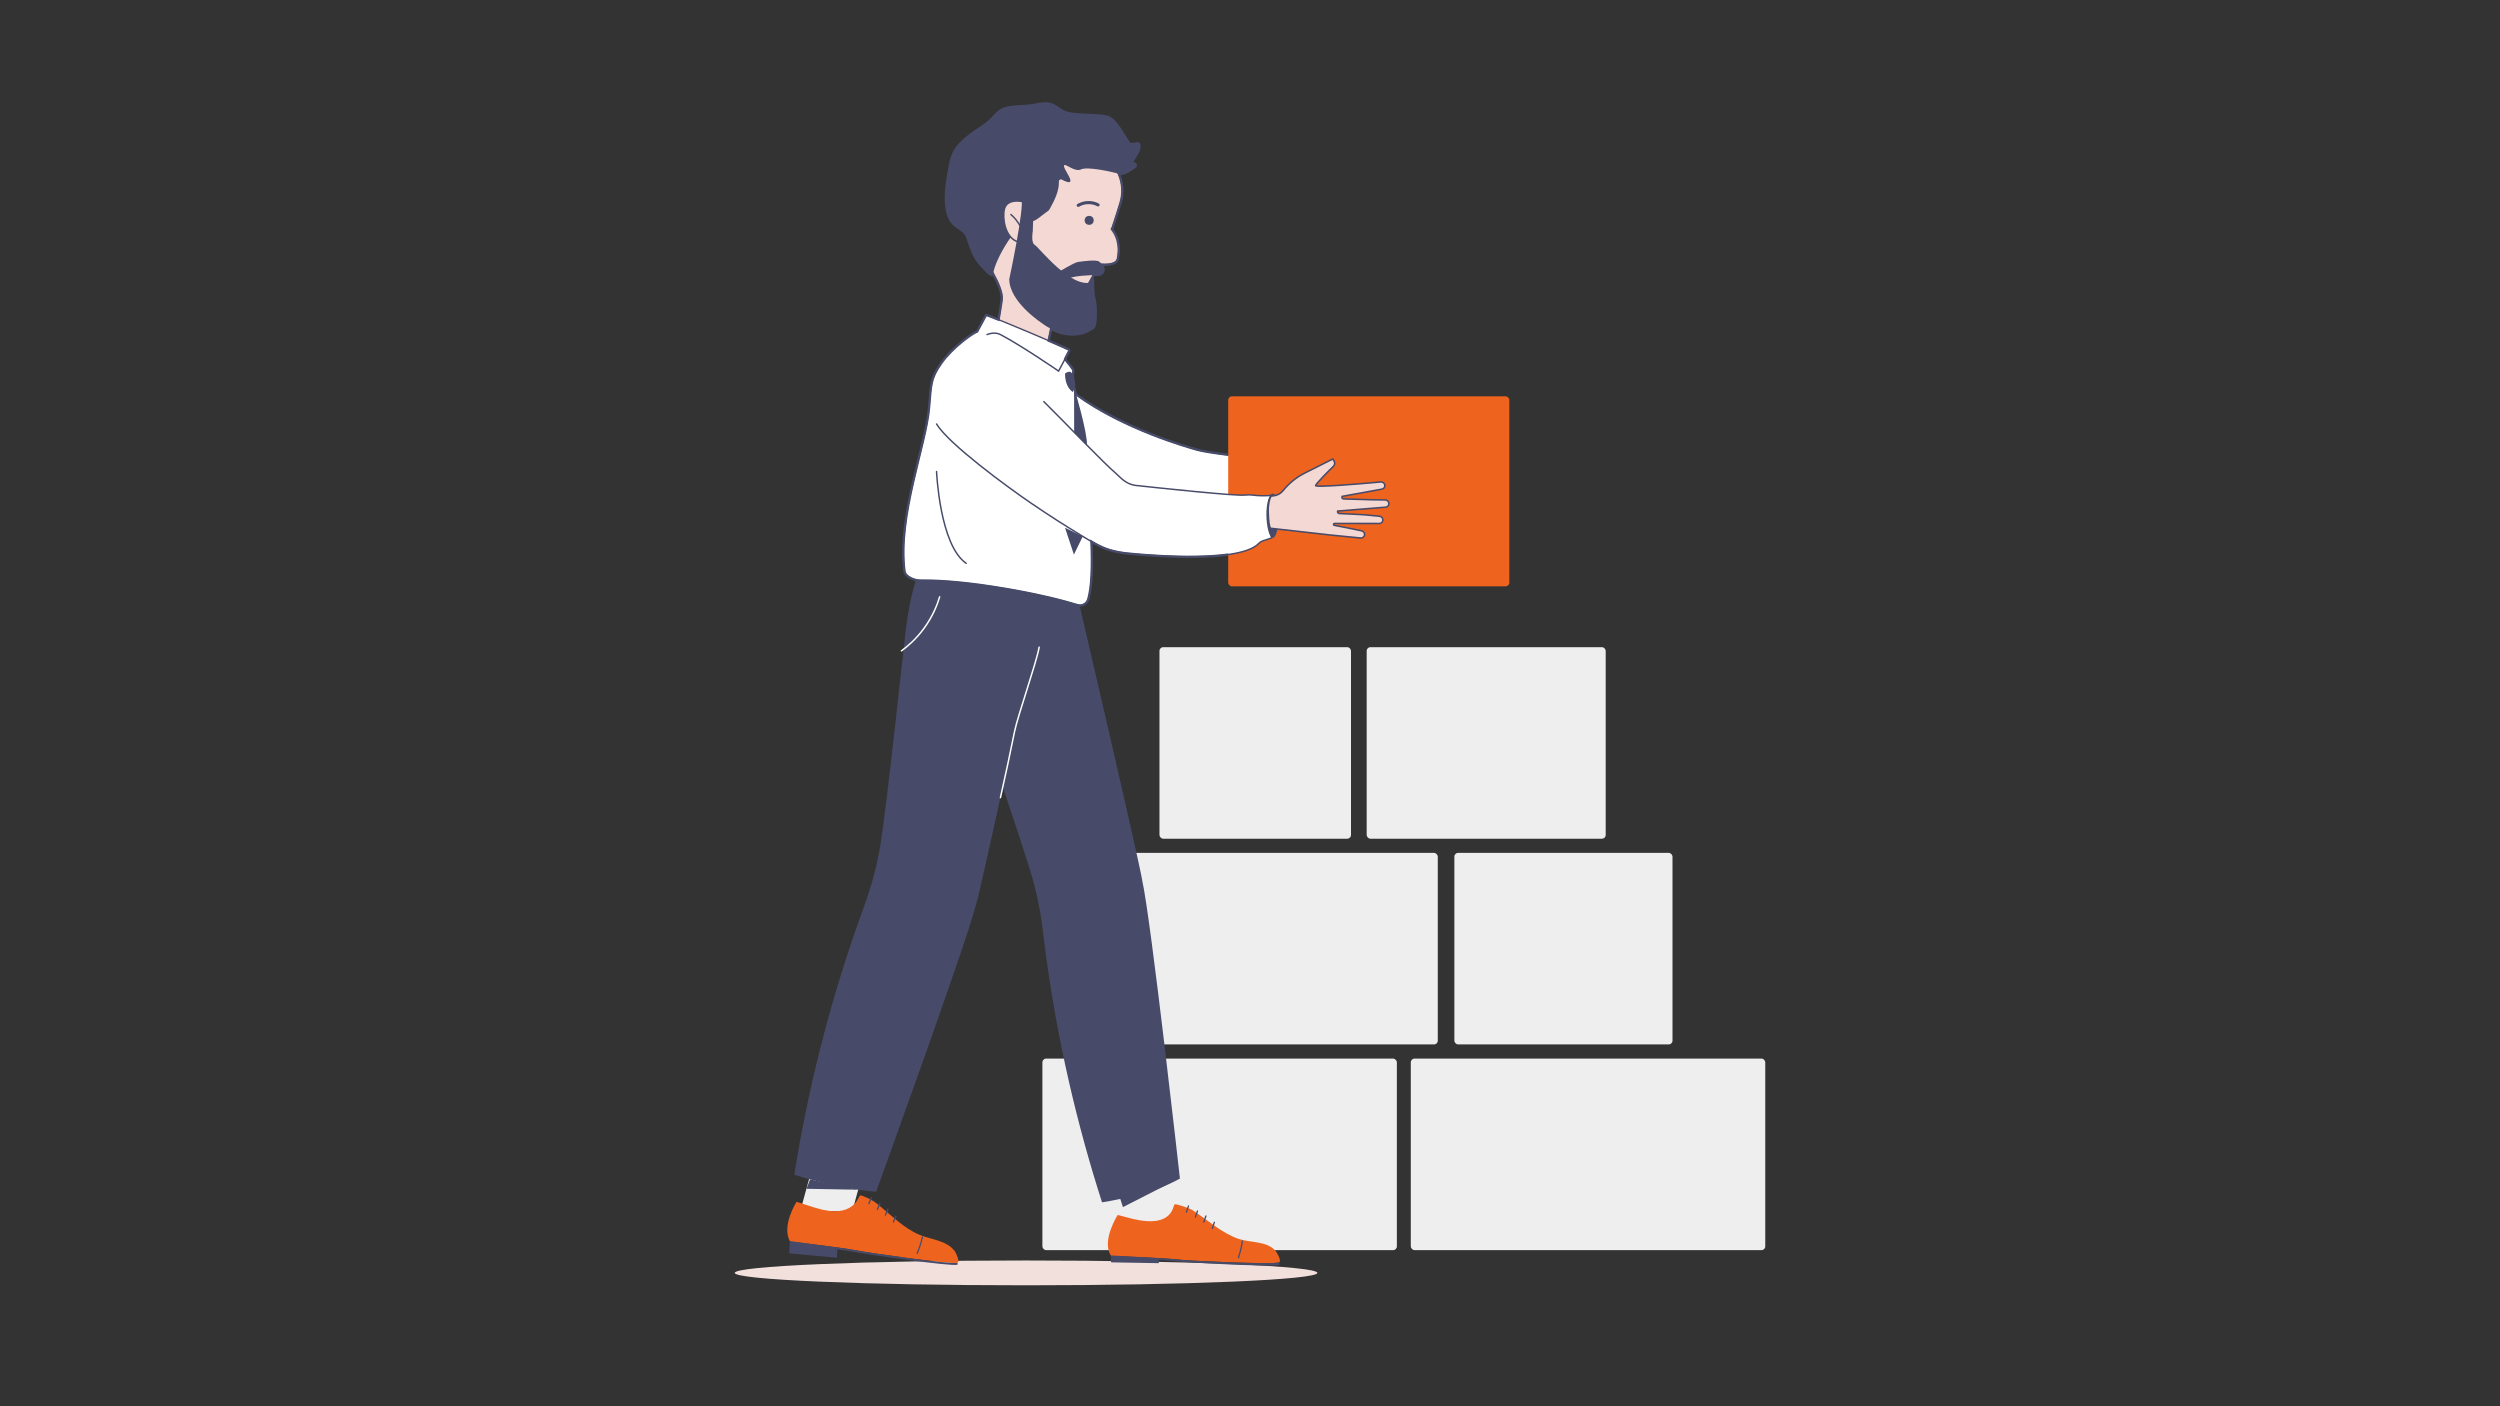
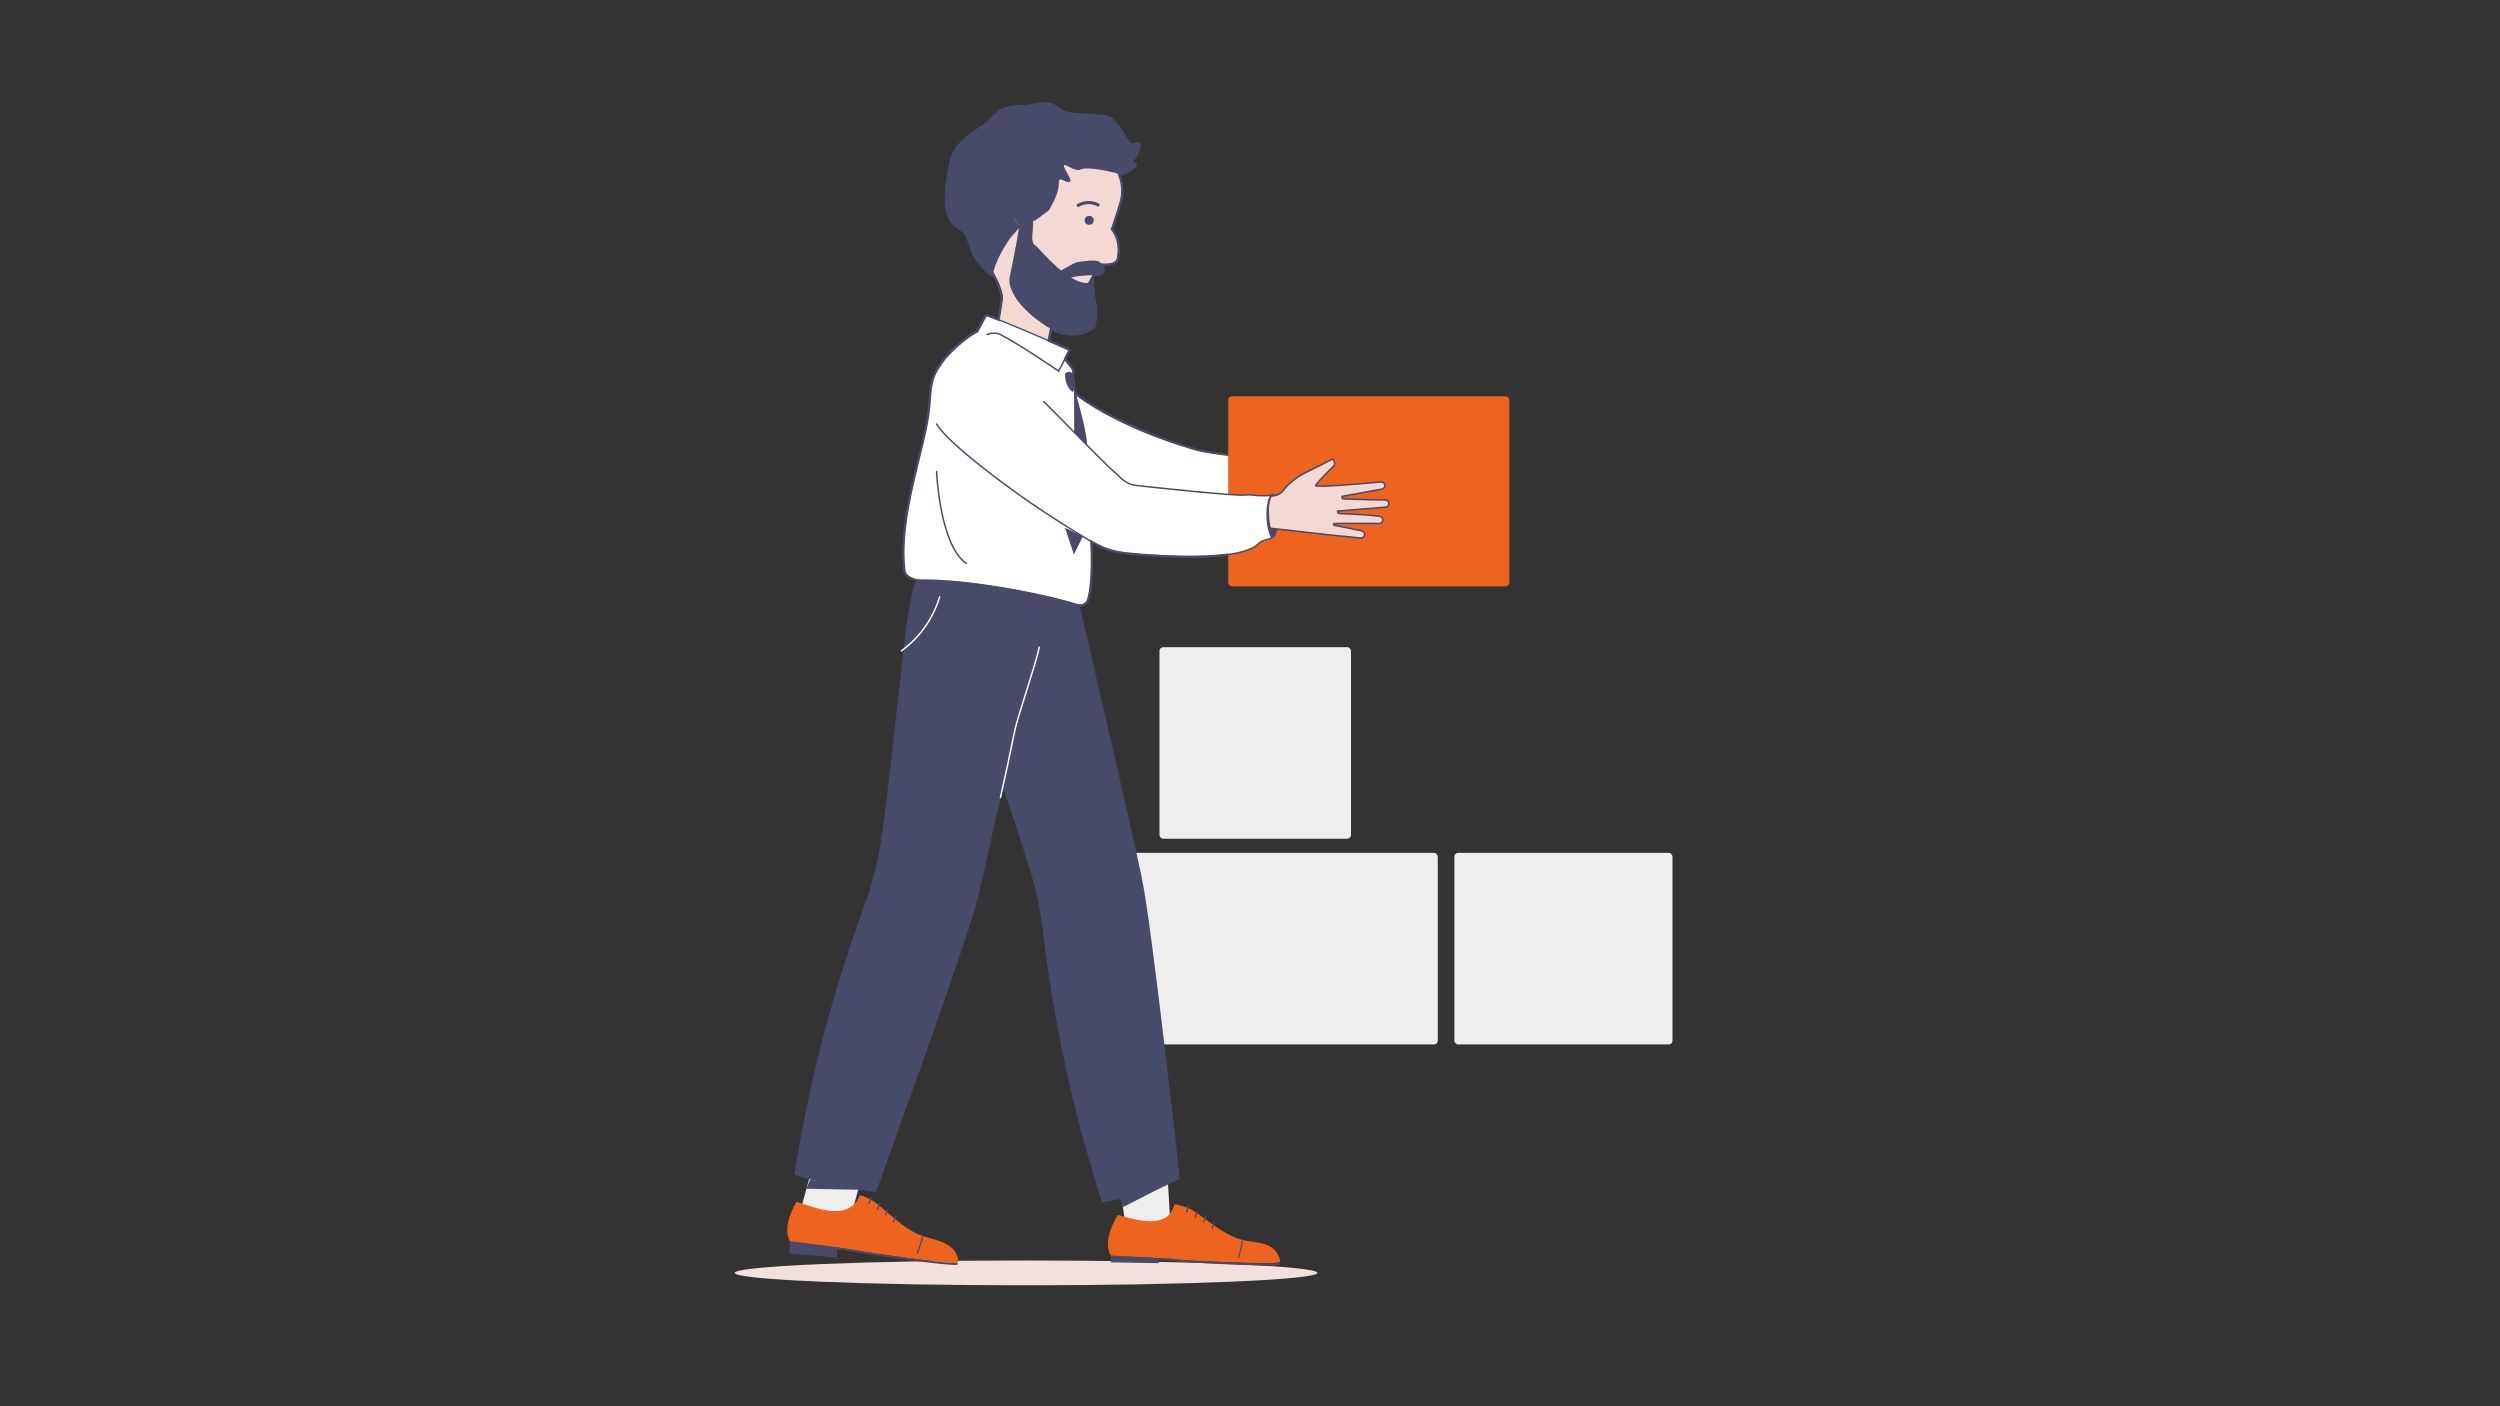
<svg xmlns="http://www.w3.org/2000/svg" viewBox="0 0 1600 900">
  <rect x="0" y="0" width="1600" height="900" fill="#333333" stroke="none" />
  <defs>
    <style>.cls-1{stroke-width:1.5px;}.cls-1,.cls-2,.cls-3,.cls-4,.cls-5,.cls-6,.cls-7{stroke-miterlimit:10;}.cls-1,.cls-2,.cls-4,.cls-5,.cls-6,.cls-7{stroke:#474b69;}.cls-1,.cls-3,.cls-6{fill:none;}.cls-2,.cls-3{stroke-width:.95px;}.cls-2,.cls-3,.cls-6,.cls-7{stroke-linecap:round;}.cls-2,.cls-4,.cls-7{fill:#fff;}.cls-8{fill:#ee641f;}.cls-9{fill:#f1e0dc;}.cls-10{fill:transparent;}.cls-11,.cls-12{fill:#eeeeee66;}.cls-13{fill:#474b69;}.cls-12{mix-blend-mode:multiply;}.cls-3{stroke:#fff;}.cls-4{stroke-width:.89px;}.cls-5{fill:#f4d8d3;}.cls-6{stroke-width:2px;}.cls-14{isolation:isolate;}.cls-7{stroke-width:.85px;}</style>
  </defs>
  <g class="cls-14">
    <g id="Capa_1">
      <rect class="cls-10" x="-28.99" y="-25.07" width="1642.67" height="938.07" />
      <g>
        <g>
          <g>
            <path class="cls-5" d="M675.14,83.52c-25.57-2.7-48.27,13.71-50.69,36.67-.04,.42-.21,1.99-.25,2.41-1.2,11.39-3.56,23.65,0,34.83,2.07,6.48,5.5,7.95,9.02,13.75,2.86,4.71,8.66,15.08,7.86,20.74-.54,3.83-1.15,7.77-1.85,11.66-.25,1.32-.5,2.62-.75,3.93-1.05,5.3-1.56,6.75-1.95,8.81-.12,.65-.23,1.28-.31,1.92-.71,5.49,1.99,11.73,5.49,16.71,4.66,6.63,12.82,8.11,19.45,3.13,3.64-2.74,7.08-6.76,8.3-12.53,.49-2.3,1.16-5.25,1.16-5.25,.59-2.67,1.17-5.35,1.7-7.99,.65-3.31,1.19-7.09,1.74-9.81,.22-1.08,.34-2.16,.5-3.23,.11-.72,.19-1.4,.29-2.1,2.12-.49,4.13-1.15,6.09-1.98,.15-.05,.29-.1,.44-.17,4.69-2.07,9.59-4.53,12.62-8.79,10.58-14.91,20.26-47.04,23.09-56.27,6.77-22.07-16.35-43.74-41.95-46.44Z" />
            <path class="cls-13" d="M635.14,75.55c-.36,.38-.73,.77-1.12,1.15-2.59,2.58-5.73,4.53-8.77,6.56-5.11,3.41-10.23,7.28-13.66,12.47-2.91,4.4-3.61,9.79-4.51,14.92-1.36,7.75-2.55,16.24-1.02,24.06,.69,3.54,2.25,7.02,4.96,9.4,2.28,2,5.31,3.19,7.02,5.69,.96,1.41,1.39,3.1,1.91,4.73,1.44,4.58,4.02,11.17,7.37,14.61,.95,.98,6.95,8.25,8.09,6.73,1.81-10.61,11.18-23.6,11.18-23.6,.05-.07,12.13-13.65,12.13-13.65,.23-.21,1.6,3.02,1.91,3.01,2.19-.06,7.36-4.79,9.23-5.97,.38-.24,.76-.48,1.09-.79,.5-.47,.85-1.08,1.18-1.68,2.79-5.05,5.79-11.1,5.55-17.03-.04-1,1.01-1.69,1.89-1.21,2.07,1.12,4.92,2.36,5.42,1.11,.81-2.01-4.43-8.05-4.03-10.06,.4-2.01,6.84,4.43,10.87,2.42,4.03-2.01,20.34,1.59,23.96,2.8,2.79,.93,7.5-2.08,10.62-4.39,.9-.67,.58-2.08-.51-2.31-.93-.19-1.35-1.27-.79-2.03,1.76-2.38,4.68-6.85,4.12-9.75-.14-.71-.85-1.16-1.56-.99-1.3,.3-3.53,.69-4.63,.14-1.61-.81-8.07-15.6-14.51-17.21-6.58-1.65-20.27-.55-26.57-2.81-2.63-.94-4.76-2.9-7.2-4.26-5.69-3.17-11.57-.15-18.08,.2-4.36,.23-8.83,.23-13.07,1.42-3.72,1.05-5.94,3.68-8.46,6.33Z" />
-             <path class="cls-5" d="M655.44,129.21c-3.63-.9-9.01-1.17-11.54,2.2-.99,1.32-1.33,3.01-1.47,4.66-.6,7.2,2.33,18.03,10.78,19.05" />
            <path class="cls-2" d="M647,137.31c1.68,1.41,4.27,4.09,6.65,8.67" />
          </g>
          <path class="cls-5" d="M711,145.97s7.28,5.76,4.37,19.72c-1.16,5.55-14.12,3.28-14.12,3.28" />
          <circle class="cls-13" cx="697.07" cy="141.03" r="2.89" />
          <g>
            <path class="cls-13" d="M660.97,148s-1.33,7.3,1.3,8.76c2.63,1.46,23.68,29.05,37.07,23.64,0,0,0,6.17,.9,10.05,.69,2.99,1.06,6.03,1.06,9.1,0,4.95-.39,10.79-2.25,10.62,0,0-13.13,10.88-32.4-3.46,0,0-20.72-13.47-20.72-28.06,0,0,10.06-46.75,7.72-52.01l7.98,3.01-.66,18.35Z" />
            <path class="cls-13" d="M703.62,167.53s2.18,1.59,2.61,4.48c.31,2.05-1.26,3.91-3.33,3.94-4.45,.08-16.78,.61-18.13,2.21l-7.27-4.04s9.9-6.17,12.54-6.49c2.64-.32,11.75-1.73,13.58-.1Z" />
          </g>
          <path class="cls-6" d="M702.76,131.15s-5.8-3.57-12.7,.28" />
        </g>
        <ellipse class="cls-9" cx="656.68" cy="814.65" rx="186.45" ry="7.94" />
-         <rect class="cls-12" x="902.91" y="677.49" width="226.86" height="122.58" rx="2.39" ry="2.39" transform="translate(2032.68 1477.57) rotate(-180)" />
-         <rect class="cls-12" x="667.14" y="677.49" width="226.86" height="122.58" rx="2.39" ry="2.39" transform="translate(1561.13 1477.57) rotate(-180)" />
        <rect class="cls-12" x="930.78" y="545.84" width="139.61" height="122.58" rx="2.39" ry="2.39" transform="translate(2001.18 1214.27) rotate(-180)" />
        <rect class="cls-12" x="710.02" y="545.84" width="210.16" height="122.58" rx="2.39" ry="2.39" transform="translate(1630.2 1214.27) rotate(-180)" />
        <rect class="cls-12" x="742.06" y="414.19" width="122.58" height="122.58" rx="2.39" ry="2.39" />
-         <rect class="cls-12" x="874.67" y="414.19" width="152.98" height="122.58" rx="2.39" ry="2.39" />
        <polygon class="cls-11" points="749.21 785.77 720.41 784.35 714.55 744.47 746.62 742.55 749.21 785.77" />
        <polygon class="cls-13" points="718.68 772.55 746.97 758.12 716.27 765.11 718.68 772.55" />
        <polygon class="cls-11" points="545.45 775.28 512.29 774.74 523.63 733.27 554.62 741.75 545.45 775.28" />
        <polygon class="cls-13" points="516.1 760.82 549.24 761.42 518.46 754.83 516.1 760.82" />
        <path class="cls-13" d="M731.01,563.31c-3.02-17.24-40.16-176.26-40.16-176.26l-103.41-21.53c-1.13,7.04-4.84,14.06-7.75,37.78-.93,7.6-12.4,114.71-16.23,137.61-2.24,13.38-5.79,26.48-10.46,39.21-1.22,3.32-2.42,6.66-3.61,10.03-19.96,56.45-32.93,110.85-41.05,161.68,7.24,2.4,15.46,4.41,24.4,6.56,12.88,3.08,27.94,4.37,27.94,4.37,0,0,57.45-158.11,63.79-183.2,2.39-7.85,9.69-41.81,17.33-75.88,6.73,19.87,12.8,38.36,17.3,52.75,4.05,12.95,6.81,26.23,8.4,39.71,.41,3.51,.85,7.04,1.31,10.58,7.72,59.38,20.75,113.76,36.49,162.77,7.54-1.13,15.79-3.05,24.73-5.19,12.88-3.07,25.12-10.02,25.12-10.02,0,0-18.47-165.72-24.16-190.97Z" />
        <path class="cls-4" d="M676,241.78c29.78,29.03,82.93,44.01,90.3,46.07,9.06,2.53,49.3,6.91,55.35,6.14,6.04-.77,7.9,.81,7.9,.81l7.63-.79,1.74,23.99-5.32,1.88c-.96,.34-1.83,.89-2.51,1.65-13.14,14.42-70.27,7.73-70.27,7.73-16.46-1.85-119.78-34.85-129.42-49.24-5.44-8.13-14.32-21.62-12.88-29.74" />
        <path class="cls-4" d="M687,237.49c-.03-1.57-3.9-5.41-5.38-7.72l2.92-5.76c-.19-.57-52.9-22.95-53.49-22.38l-5.66,10.5c-3.05,1.1-15.98,10.23-23.05,20.35-6.86,9.82-6.41,13.2-7.76,28.61-2.12,24.24-20.25,69.15-15.72,104.43,.48,3.76,6.52,6.08,10.31,6.02,7.77-.13,22.92,.35,46.68,4.04,27.71,4.3,45.72,9.23,53.66,11.66,2.99,.92,6.15-.79,7-3.8,7.21-25.62-4.42-107.48-9.59-138.57-.73-4.38,.08-7.36,.08-7.36Z" />
        <rect class="cls-8" x="786.05" y="253.65" width="179.92" height="121.61" rx="2.39" ry="2.39" />
        <path class="cls-2" d="M599.4,271.37c7.87,12.96,45.84,40.66,60.66,50.77,10.78,7.35,21.75,14.4,32.92,21.15,10.38,6.27,14.78,9.12,27.1,10.75,0,0,71.96,8.17,85.6-6.3,.71-.75,1.6-1.29,2.58-1.61l5.47-1.81,.81-27.32-.25,.02c-4.21,.35-8.45,.42-12.63-.17-1.22-.17-2.87-.23-5.08,0-6.18,.66-56.64-4.75-69.63-6.17-6.71-.73-10.23-5.6-13.06-7.98-7.16-6.01-32.07-32.06-45.84-45.67" />
        <path class="cls-13" d="M818.63,329.13c0,7.31-1.85,15.19-4.1,15.19s-4.04-7.87-4.04-15.19,1.82-13.24,4.07-13.24,4.07,5.93,4.07,13.24Z" />
        <path class="cls-3" d="M665.06,414.19c-1.73,10-13.77,43.97-15.82,54.33-2.37,12.02-6.38,30.54-8.96,41.96" />
        <path class="cls-3" d="M601.38,381.98c-1.51,5.04-4.39,12.48-10.04,20.19-5.01,6.83-10.41,11.46-14.42,14.38" />
        <path class="cls-5" d="M852.99,293.77s2.45,2.78,.35,4.74c-2.11,1.95-11.42,11.28-11.34,12.31,.09,1.21,28.93-1.22,32.27-1.54,3.18-.3,6.33-.57,9.44-.82,1.23-.12,2.34,.72,2.57,1.93,.23,1.22-.57,2.4-1.79,2.64l-25.57,4.66h0c-.37,.76,.18,1.63,1.02,1.64,4.95,.05,14.31,.48,17.1,.5,3.2,.02,6.36,.06,9.47,.13,1.23,0,2.26,.95,2.36,2.18,.11,1.24-.8,2.33-2.04,2.45l-30.78,2.48c-.24,.77,.31,1.55,1.11,1.59,4.6,.24,13.43,.58,16.26,.83,3.19,.28,6.33,.58,9.43,.9,1.23,.11,2.17,1.13,2.18,2.37,0,1.24-.99,2.26-2.23,2.27l-28.72-.04c-.27,0-.51,.18-.59,.44-.11,.35,.11,.72,.47,.79,2.7,.5,5.43,1.03,8.19,1.58,3.14,.63,6.23,1.27,9.27,1.93,1.26,.25,2.11,1.46,1.88,2.75-.2,1.18-1.35,1.96-2.54,1.84l-19.42-1.93-38.19-4.3c-.88-.93-1.34-4.6-1.51-10.64-.14-5.11,1.02-8.78,1.85-9.96,.48-.05,.95-.09,1.43-.14,2.48-.23,4.76-1.46,6.31-3.41h0c3.75-4.68,8.47-8.5,13.83-11.19l17.92-8.98Z" />
        <path class="cls-2" d="M631.75,214.12s4.59-2.08,8.53,0c13.91,7.34,37.22,23.37,37.22,23.37l4.12-7.72" />
        <g>
          <path class="cls-8" d="M505.65,794.61s34.85,4.05,41.65,5.5c6.8,1.44,61.18,9.23,65.35,8.13,1.99-.53-.83-6.41-1.48-7.33-5.11-7.16-15.57-7.57-23.04-10.77-9.65-4.14-17.54-12.22-25.6-18.75-.91-.74-1.82-1.49-2.77-2.19-.88-.65-8.14-4.6-9.31-4.08-1.17,.51-3.9,15.73-28.96,7.76l-11.7-3.72s-9.87,15.36-4.14,25.46Z" />
          <path class="cls-7" d="M557.67,766.57s-1.13,2.65-1.63,3.77" />
          <path class="cls-7" d="M563.15,770.21s-1.13,2.65-1.63,3.77" />
          <path class="cls-7" d="M568.29,773.84s-1.13,2.65-1.63,3.77" />
          <path class="cls-7" d="M573.38,778.3s-1.13,2.65-1.63,3.77" />
          <path class="cls-7" d="M590.36,791.72s-1.09,4.99-3.34,10.43" />
          <path class="cls-13" d="M612.65,808.24c-4.17,1.11-58.54-6.68-65.35-8.13-1.96-.42-6.25-1.05-11.37-1.74l-30.46-4.09-.35,7.87,30.52,2.78,.23-5.33c5.12,.69,9.41,1.32,11.37,1.74,6.8,1.44,61.18,9.23,65.35,8.13,.52-.14,.3-1.29,.05-1.23Z" />
        </g>
        <g>
          <path class="cls-8" d="M711.1,803.79s34.97,1.32,41.85,2.22c6.88,.91,61.55,3.38,65.62,1.95,1.93-.68-1.32-6.31-2.04-7.18-5.64-6.72-16.07-5.27-23.75-7.88-9.92-3.36-18.4-10.78-26.92-16.65-.97-.66-1.93-1.34-2.92-1.96-.92-.57-10.07-4.08-11.21-3.48-1.12,.6-.84,15.34-26.38,9.37l-10.01-2.62s-10.72,16.63-4.23,26.22Z" />
          <path class="cls-7" d="M760.64,771.85s-.92,2.72-1.33,3.88" />
          <path class="cls-7" d="M766.38,775.05s-.92,2.72-1.33,3.88" />
          <path class="cls-7" d="M771.78,778.25s-.92,2.72-1.33,3.88" />
          <path class="cls-7" d="M777.18,782.29s-.92,2.72-1.33,3.88" />
          <path class="cls-7" d="M795.11,794.31s-.69,5.05-2.51,10.63" />
          <path class="cls-13" d="M818.57,807.96c-4.06,1.43-58.74-1.04-65.62-1.95-1.98-.26-6.3-.56-11.44-.84l-30.61-1.7,.21,4.44,30.56,.52-.12-2.04c5.14,.29,9.46,.58,11.44,.84,6.88,.91,61.59,3.74,65.65,2.31,.51-.18,.16-1.67-.08-1.59Z" />
        </g>
        <path class="cls-2" d="M599.4,301.77s1.98,47.1,18.96,58.75" />
        <path class="cls-13" d="M681.62,239.08s4.4-3.65,5,1.95c0,0,1.86,7.24,0,9.84,0,0-5-2.49-5-11.79Z" />
        <path class="cls-13" d="M687.42,247.91s8.64,28.87,8.24,37.06l-8.21-8.34-.03-28.72Z" />
        <polygon class="cls-13" points="681.62 337.78 692.97 343.29 687.3 354.96 681.62 337.78" />
        <path class="cls-1" d="M786.05,291.09c-8.65-1.09-16.36-2.29-19.74-3.24-6.41-1.79-47.4-13.35-77.57-35.41-.79-2.77-1.31-4.53-1.31-4.53,.17-2.99-.74-6.64-.8-6.85,.02-2.21,.38-3.57,.38-3.57-.03-1.57-3.9-5.41-5.38-7.72l2.92-5.76c-.06-.19-5.77-2.72-13.43-6.02,.41-1.9,.84-3.81,1.21-5.69,.12-.59,.23-1.21,.33-1.82,15.94,8.33,26.41-.32,26.41-.32,1.86,.17,2.25-5.67,2.25-10.62,0-3.07-.37-6.11-1.06-9.1-.9-3.89-.75-11.18-.75-11.18-.65,.26-1.48,1.55-2.16,1.67,.88-1.55,1.76-3.19,2.61-4.9,1.16-.04,2.19-.07,2.96-.09,2.07-.04,3.64-1.89,3.34-3.94-.16-1.05-.55-1.93-.98-2.62,3.91,.2,9.38-.18,10.11-3.69,2.05-9.85-1.44-16.07-3.68-18.89,2.49-7.32,4.38-13.55,5.39-16.84,1.97-6.43,1.4-12.81-1.03-18.71,2.82,.67,7.32-2.2,10.33-4.43,.9-.67,.58-2.08-.51-2.31-.93-.19-1.35-1.27-.79-2.03,1.76-2.38,4.68-6.85,4.12-9.75-.14-.71-.85-1.16-1.56-.99-1.3,.3-3.53,.69-4.63,.14-1.61-.8-8.07-15.6-14.51-17.21-6.58-1.65-20.27-.55-26.57-2.81-2.63-.94-4.76-2.9-7.2-4.26-5.69-3.17-11.57-.15-18.08,.2-4.36,.23-8.83,.23-13.07,1.42-3.72,1.05-5.94,3.68-8.46,6.33-.36,.38-.73,.77-1.12,1.15-2.59,2.57-5.73,4.53-8.77,6.56-5.11,3.41-10.23,7.28-13.66,12.47-2.91,4.4-3.61,9.79-4.51,14.92-1.36,7.75-2.55,16.24-1.02,24.06,.69,3.54,2.25,7.02,4.96,9.4,2.28,2,5.31,3.19,7.02,5.69,.96,1.41,1.39,3.1,1.91,4.73,1.44,4.58,4.02,11.17,7.37,14.61,.95,.98,6.95,8.25,8.09,6.73,.04-.22,.1-.45,.14-.67,2.86,5.21,6.16,12.36,5.54,16.73-.54,3.83-1.15,7.77-1.85,11.66-.06,.34-.13,.66-.19,1-4.7-1.89-7.85-3.08-8-2.94l-5.66,10.5c-3.05,1.1-15.98,10.23-23.05,20.35-6.86,9.82-6.41,13.2-7.76,28.61-2.12,24.24-20.25,69.15-15.72,104.43,.48,3.76,6.52,6.08,10.31,6.02,7.77-.13,22.92,.35,46.68,4.04,27.71,4.3,45.72,9.23,53.66,11.66,2.99,.92,6.15-.79,7-3.8,2.23-7.93,2.66-21.27,2.03-36.81,6.87,4.02,11.65,6.11,21.54,7.42,0,0,39.96,4.54,65.97,.86" />
      </g>
    </g>
  </g>
</svg>